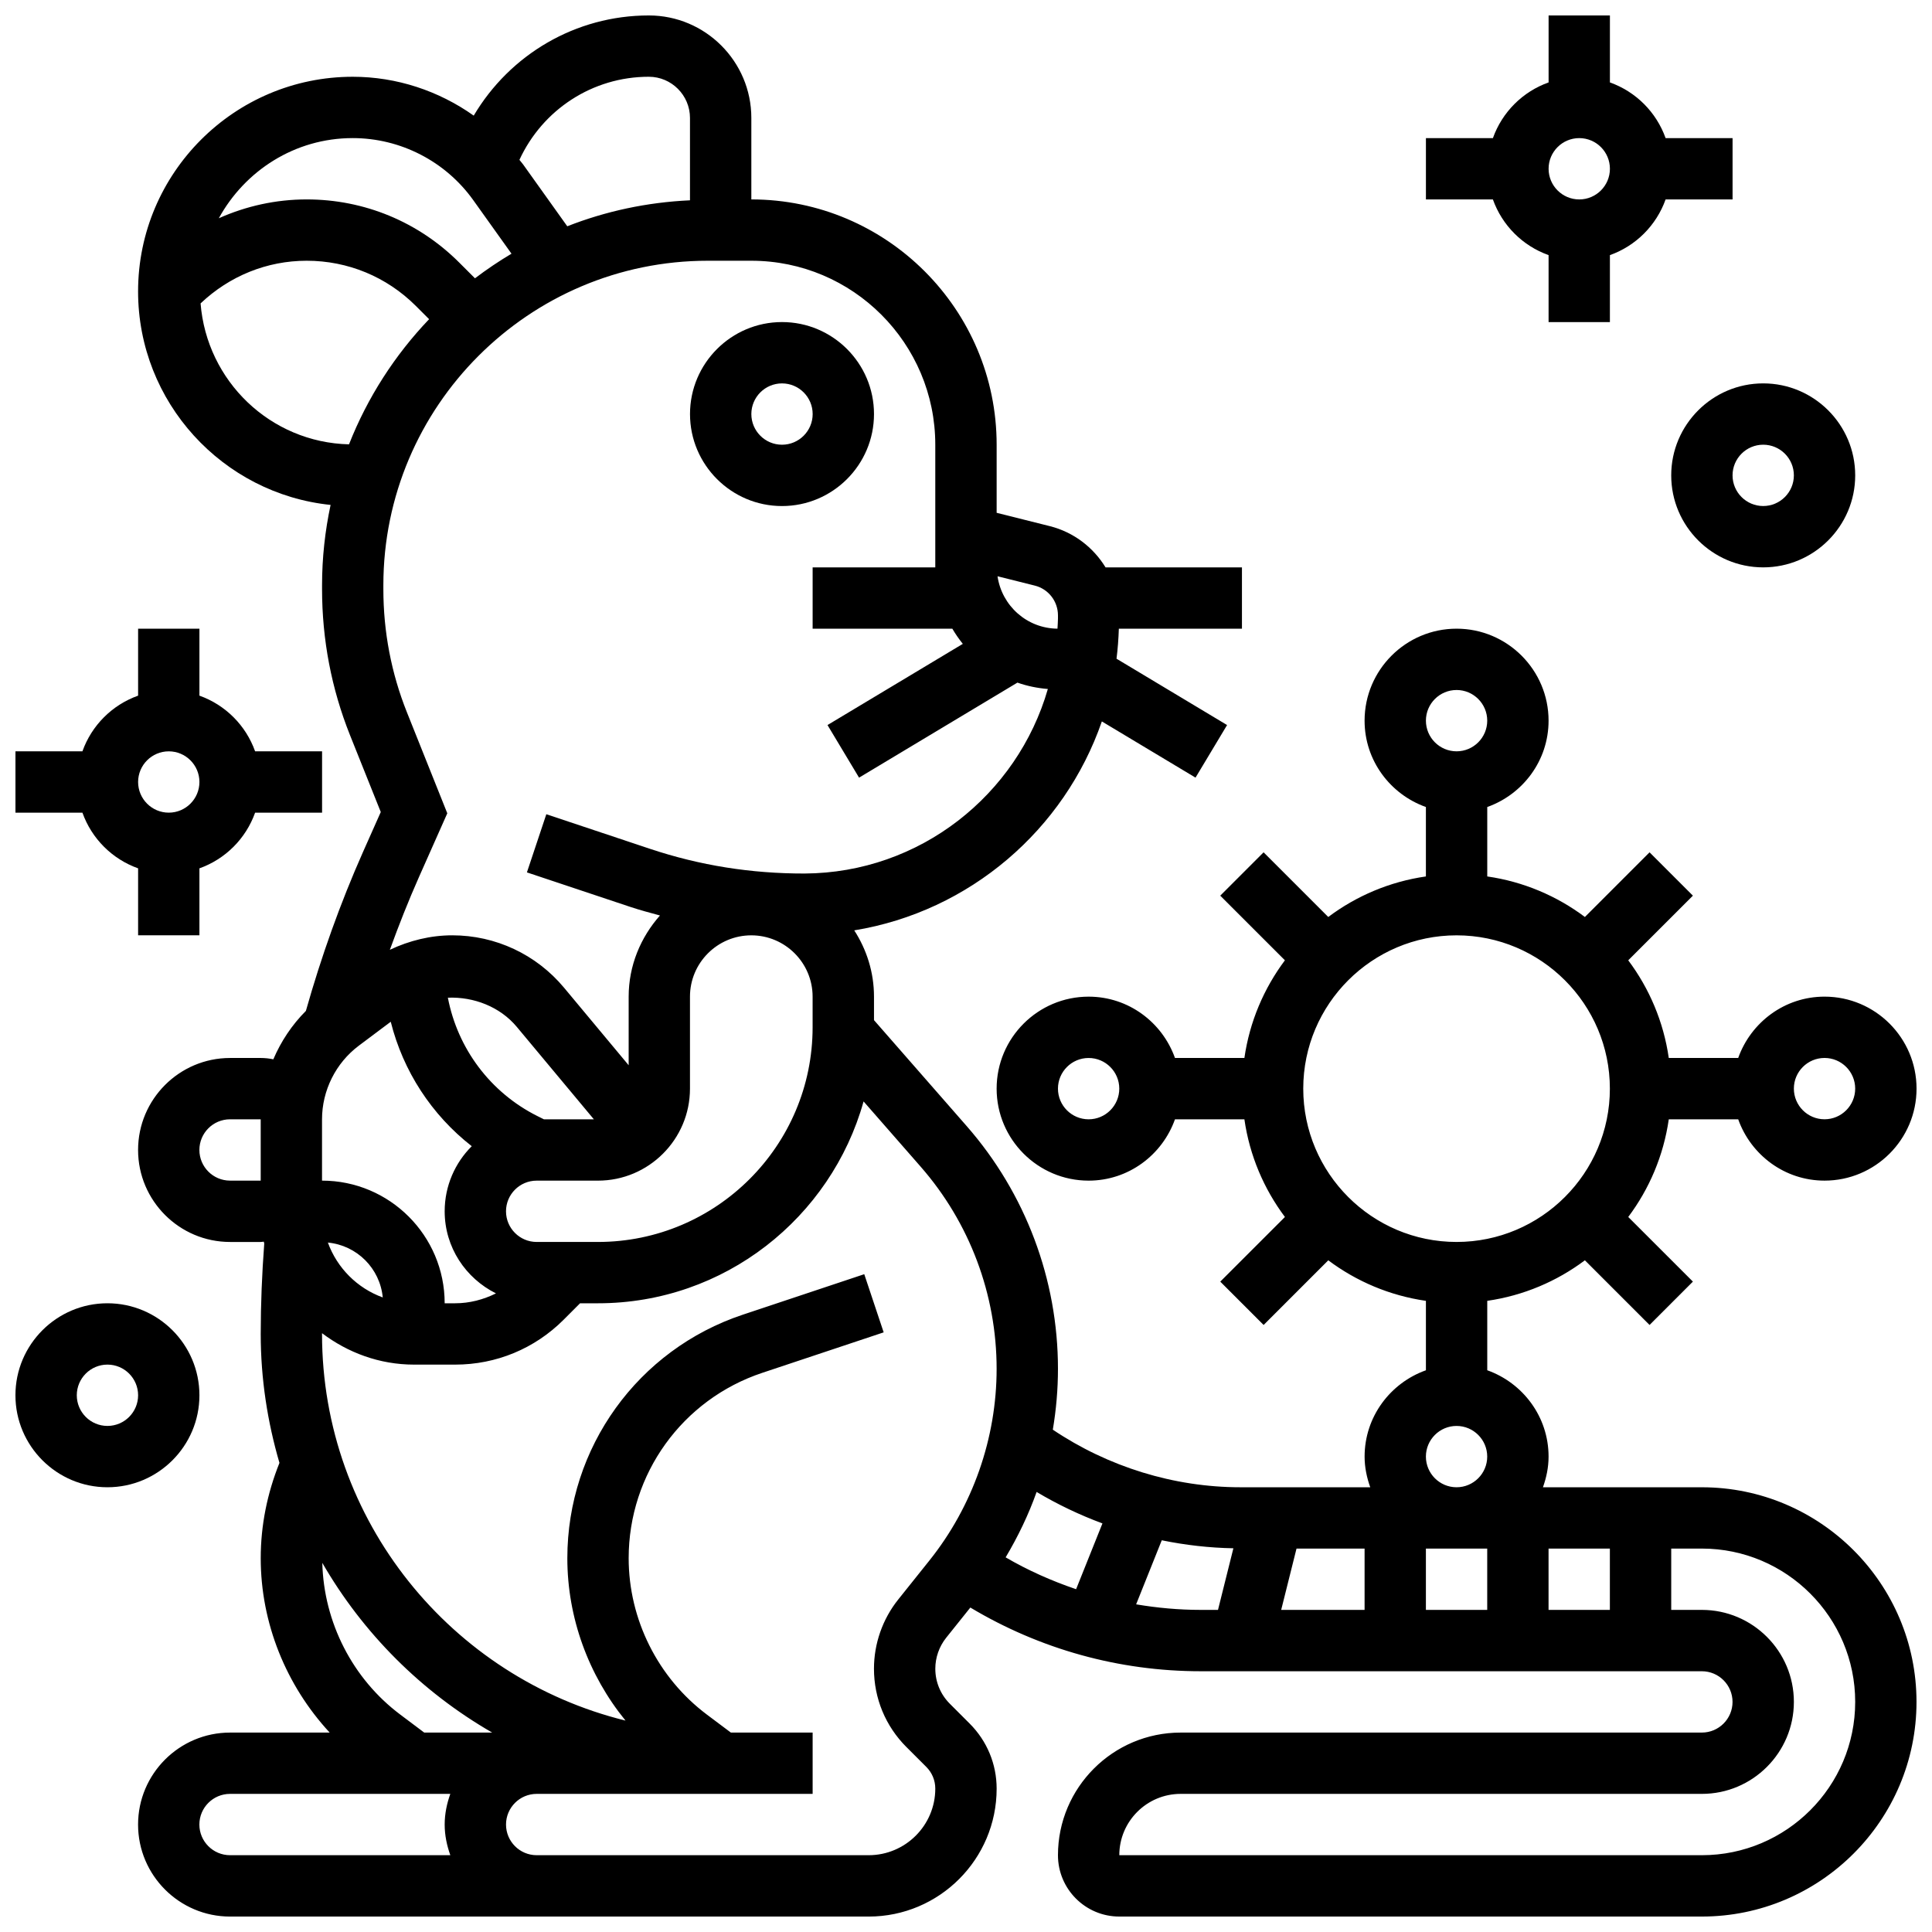
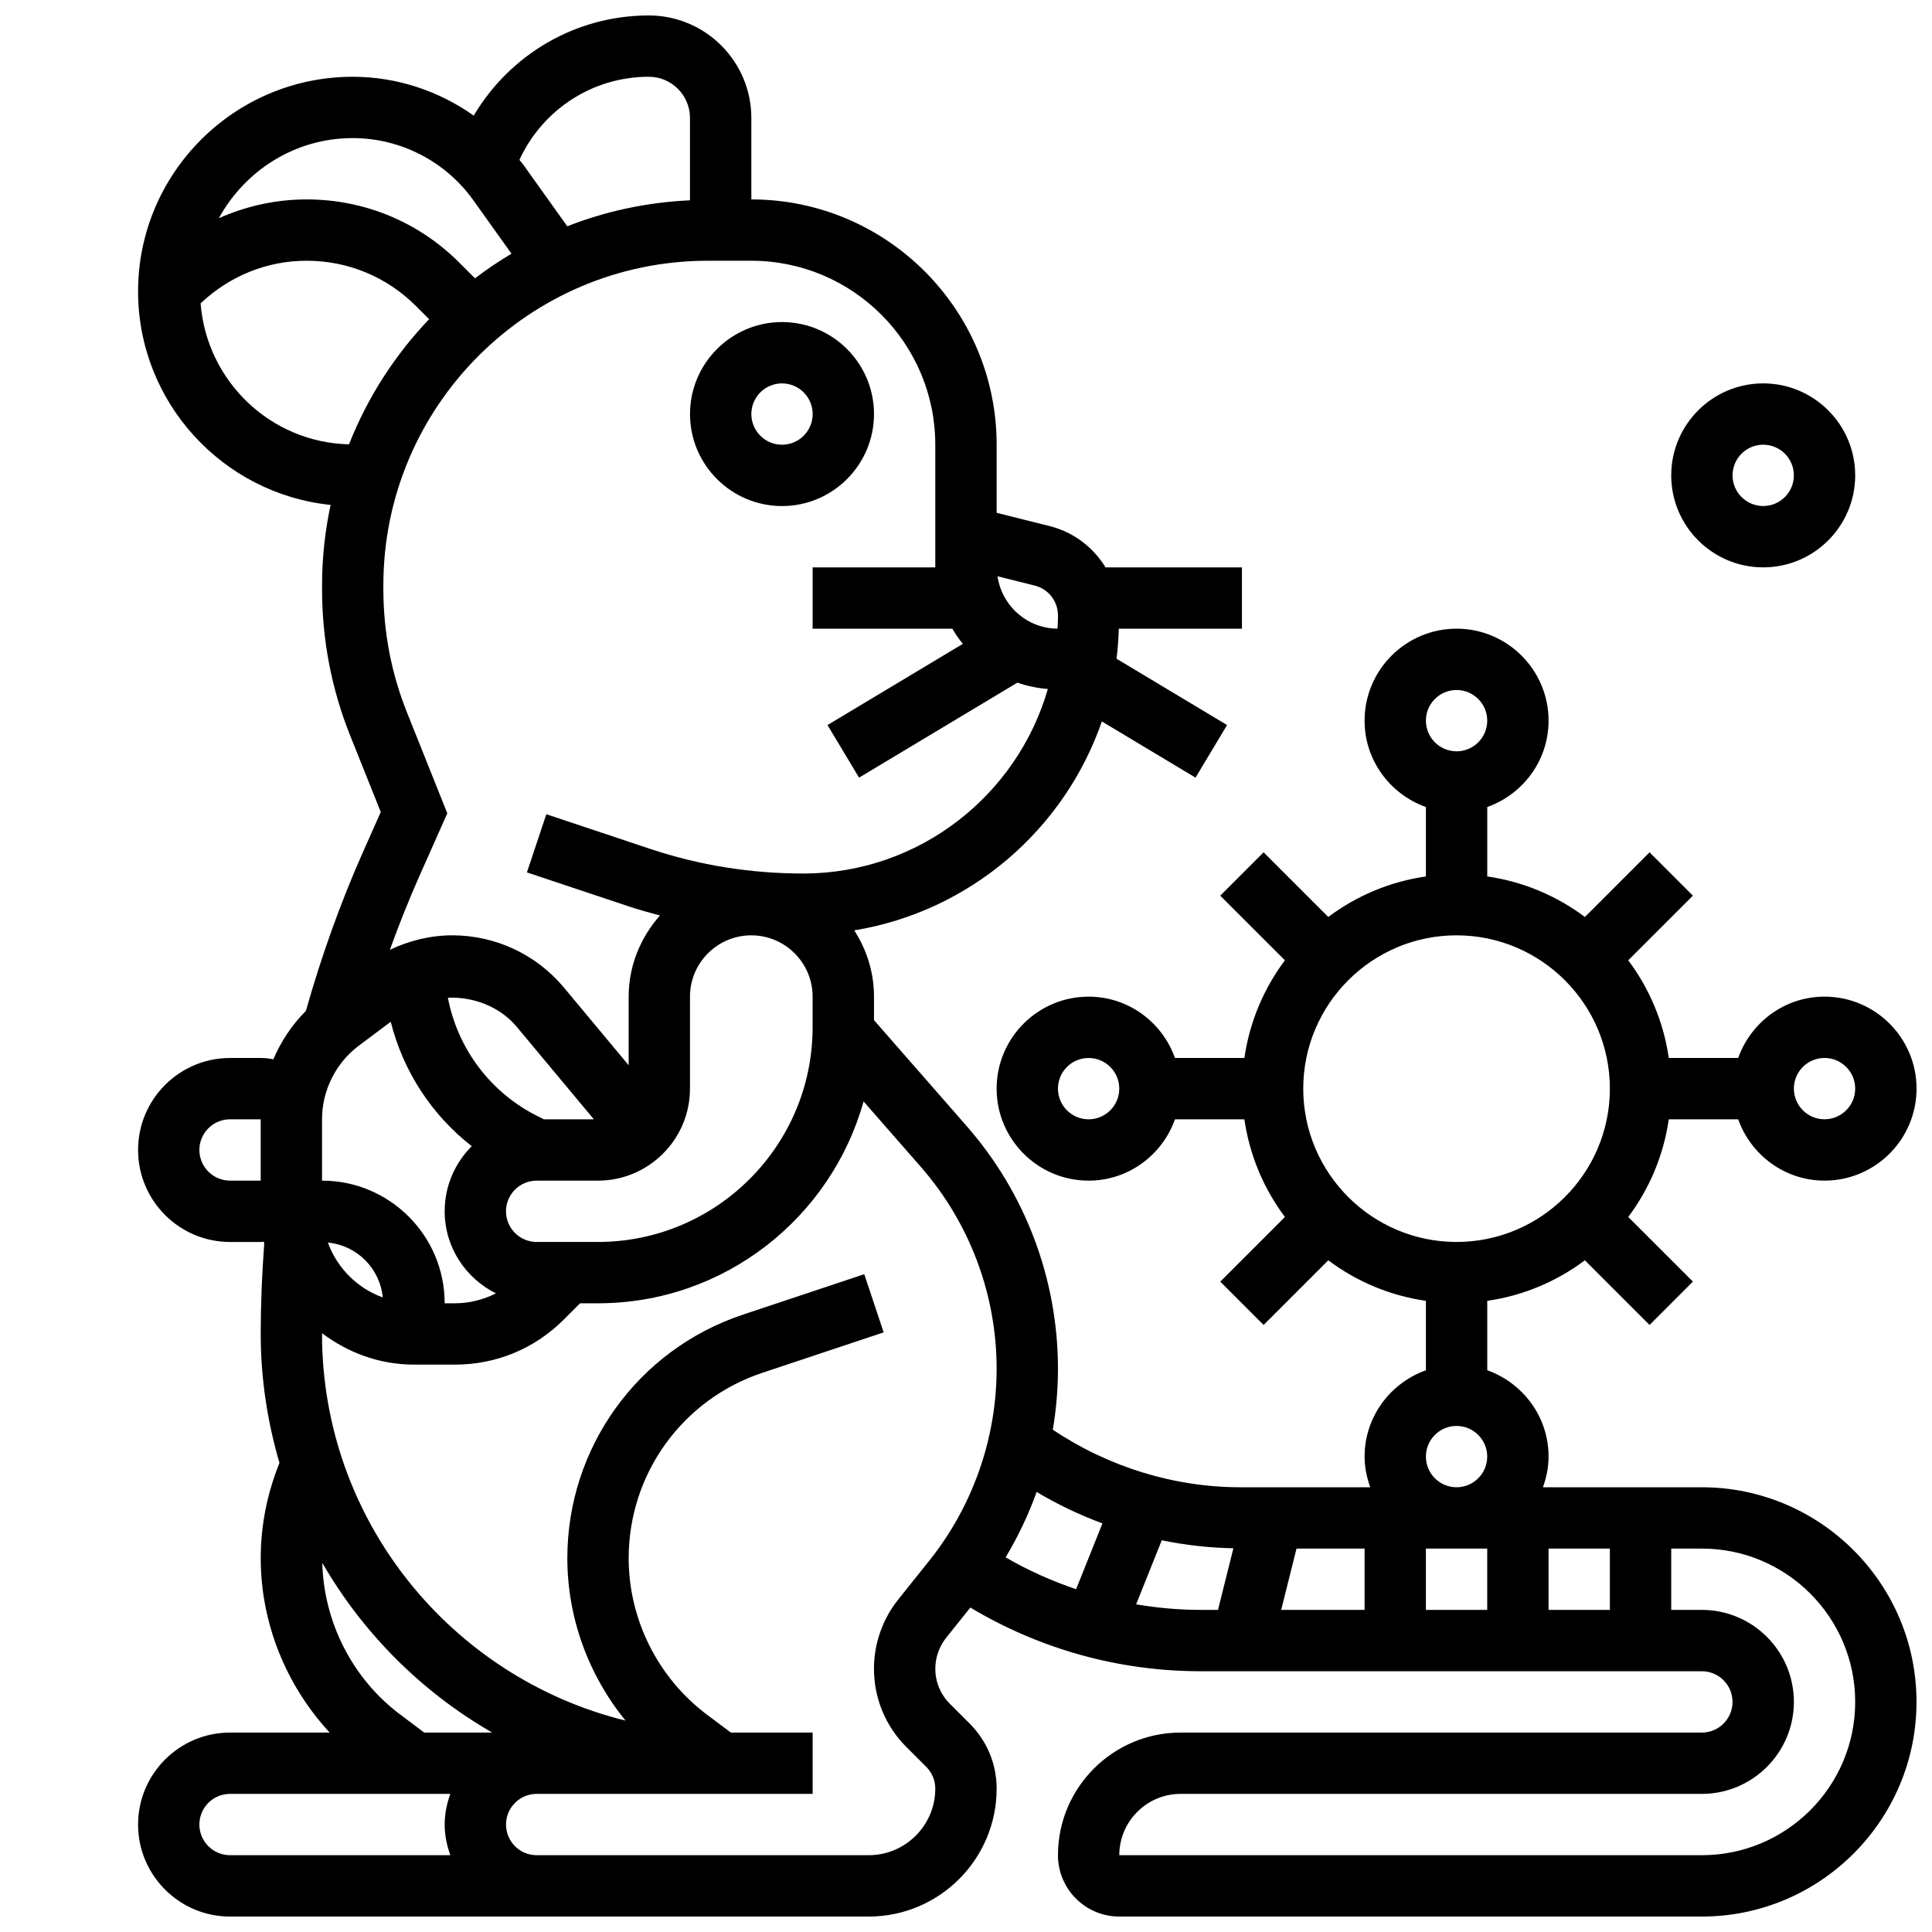
<svg xmlns="http://www.w3.org/2000/svg" width="800px" height="800px" version="1.1" viewBox="144 144 512 512">
  <defs>
    <clipPath id="d">
      <path d="m180 148.09h471.9v503.81h-471.9z" />
    </clipPath>
    <clipPath id="c">
      <path d="m521 148.09h83v81.906h-83z" />
    </clipPath>
    <clipPath id="b">
-       <path d="m148.09 489h48.906v50h-48.906z" />
-     </clipPath>
+       </clipPath>
    <clipPath id="a">
      <path d="m148.09 310h81.906v82h-81.906z" />
    </clipPath>
  </defs>
-   <path d="m326.86 253.73c0 13.441 10.938 24.379 24.379 24.379 13.441 0 24.379-10.938 24.379-24.379 0-13.441-10.938-24.379-24.379-24.379-13.441 0-24.379 10.938-24.379 24.379zm24.379-8.125c4.484 0 8.125 3.648 8.125 8.125 0 4.477-3.641 8.125-8.125 8.125-4.484 0-8.125-3.648-8.125-8.125 0-4.477 3.641-8.125 8.125-8.125z" />
+   <path d="m326.86 253.73c0 13.441 10.938 24.379 24.379 24.379 13.441 0 24.379-10.938 24.379-24.379 0-13.441-10.938-24.379-24.379-24.379-13.441 0-24.379 10.938-24.379 24.379zm24.379-8.125c4.484 0 8.125 3.648 8.125 8.125 0 4.477-3.641 8.125-8.125 8.125-4.484 0-8.125-3.648-8.125-8.125 0-4.477 3.641-8.125 8.125-8.125" />
  <g clip-path="url(#d)">
    <path d="m595.02 538.14h-42.125c0.91-2.551 1.492-5.266 1.492-8.125 0-10.578-6.816-19.52-16.25-22.883v-18.398c9.613-1.383 18.438-5.168 25.875-10.742l17.137 17.137 11.488-11.488-17.137-17.129c5.574-7.434 9.359-16.262 10.742-25.883h18.398c3.363 9.434 12.301 16.25 22.883 16.25 13.441 0 24.379-10.938 24.379-24.379s-10.938-24.379-24.379-24.379c-10.578 0-19.52 6.816-22.883 16.25l-18.398 0.004c-1.383-9.613-5.168-18.438-10.742-25.883l17.137-17.129-11.488-11.488-17.137 17.137c-7.438-5.574-16.262-9.359-25.875-10.742v-18.398c9.434-3.363 16.25-12.301 16.25-22.883 0-13.441-10.938-24.379-24.379-24.379-13.441 0-24.379 10.938-24.379 24.379 0 10.578 6.816 19.52 16.25 22.883v18.398c-9.613 1.383-18.438 5.168-25.875 10.742l-17.137-17.137-11.488 11.488 17.137 17.129c-5.57 7.445-9.355 16.27-10.738 25.883h-18.398c-3.363-9.434-12.301-16.25-22.883-16.25-13.441 0-24.379 10.938-24.379 24.379s10.938 24.379 24.379 24.379c10.578 0 19.52-6.816 22.883-16.25h18.398c1.383 9.613 5.168 18.438 10.742 25.883l-17.137 17.129 11.488 11.488 17.137-17.137c7.434 5.574 16.262 9.352 25.875 10.742v18.398c-9.434 3.363-16.25 12.301-16.25 22.883 0 2.859 0.586 5.574 1.496 8.125l-34.406-0.004c-17.648 0-35.098-5.43-49.715-15.262 0.895-5.312 1.363-10.711 1.363-16.129 0-23.656-8.582-46.48-24.148-64.277l-24.605-28.125v-6.223c0-6.484-1.957-12.488-5.234-17.566 30.625-5.016 55.695-26.676 65.617-55.371l24.824 14.895 8.363-13.938-29.301-17.578c0.332-2.617 0.527-5.273 0.617-7.957l32.625 0.004v-16.25h-36.145c-3.242-5.289-8.418-9.328-14.766-10.93l-14.098-3.535v-18.043c0-35.844-29.164-65.008-65.008-65.008v-21.59c0-14.977-12.188-27.164-27.164-27.164-19.414 0-36.812 10.359-46.406 26.547-9.273-6.574-20.438-10.297-32.066-10.297-31.359 0-56.883 25.516-56.883 56.883 0 29.383 22.402 53.633 51.016 56.582-1.465 6.867-2.262 13.977-2.262 21.273v1.023c0 13.391 2.496 26.418 7.402 38.703l8.16 20.387-4.715 10.598c-6.047 13.629-11.082 27.789-15.129 42.102-3.688 3.699-6.598 8.062-8.629 12.832-1.082-0.227-2.195-0.352-3.34-0.352h-8.125c-13.441 0-24.379 10.938-24.379 24.379s10.938 24.379 24.379 24.379h8.125c0.277 0 0.535-0.066 0.812-0.082 0.031 0.164 0.09 0.316 0.121 0.488-0.602 7.996-0.934 16.047-0.934 23.973 0 11.871 1.789 23.312 4.965 34.168-3.234 8.062-4.965 16.527-4.965 25.262 0 17.211 6.727 33.73 18.273 46.203l-26.398 0.004c-13.441 0-24.379 10.938-24.379 24.379s10.938 24.379 24.379 24.379h169.25c18.699-0.004 33.902-15.207 33.902-33.895 0-6.508-2.543-12.637-7.144-17.242l-5.266-5.266c-2.477-2.481-3.844-5.781-3.844-9.281 0-2.965 1.023-5.875 2.875-8.199l6.41-8.012c18.457 11.043 39.398 16.883 61.062 16.883h132.8c4.484 0 8.125 3.648 8.125 8.125 0 4.477-3.641 8.125-8.125 8.125l-138.14 0.004c-17.926 0-32.504 14.578-32.504 32.504 0 8.965 7.289 16.25 16.25 16.25h154.39c31.359 0 56.883-25.516 56.883-56.883 0-31.363-25.523-56.879-56.879-56.879zm-107.43 16.25h18.039v16.25h-22.102zm34.289 0h16.25v16.25h-16.25zm32.504 0h16.25v16.25h-16.25zm73.137-130.02c4.484 0 8.125 3.648 8.125 8.125s-3.641 8.125-8.125 8.125-8.125-3.648-8.125-8.125c-0.004-4.477 3.637-8.125 8.125-8.125zm-97.512-97.512c4.484 0 8.125 3.648 8.125 8.125 0 4.477-3.641 8.125-8.125 8.125s-8.125-3.648-8.125-8.125c-0.004-4.477 3.637-8.125 8.125-8.125zm-97.512 113.77c-4.484 0-8.125-3.648-8.125-8.125 0-4.477 3.641-8.125 8.125-8.125s8.125 3.648 8.125 8.125c0 4.477-3.641 8.125-8.125 8.125zm56.879-8.125c0-22.402 18.227-40.629 40.629-40.629 22.402 0 40.629 18.227 40.629 40.629s-18.227 40.629-40.629 40.629c-22.402 0-40.629-18.227-40.629-40.629zm32.504 97.512c0-4.477 3.641-8.125 8.125-8.125s8.125 3.648 8.125 8.125-3.641 8.125-8.125 8.125-8.125-3.648-8.125-8.125zm-85.719 17.703-6.981 17.438c-6.461-2.195-12.727-4.973-18.672-8.441 3.281-5.516 6.07-11.305 8.207-17.332 5.555 3.309 11.398 6.094 17.445 8.336zm-206.82-90.84v-16.25c0-7.629 3.641-14.926 9.742-19.504l8.469-6.348c3.281 13.082 10.816 24.664 21.469 32.977-4.426 4.414-7.176 10.516-7.176 17.254 0 9.555 5.574 17.754 13.594 21.754-3.328 1.648-6.977 2.621-10.805 2.621h-2.789c0-17.926-14.578-32.504-32.504-32.504zm16.098 30.961c-6.762-2.461-12.082-7.785-14.547-14.547 7.707 0.742 13.801 6.836 14.547 14.547zm42.703-47.211-1.715-0.852c-12.504-6.258-21.152-17.918-23.734-31.375 6.832-0.277 13.812 2.383 18.273 7.742l20.414 24.484zm-1.918 32.504c-4.484 0-8.125-3.648-8.125-8.125 0-4.477 3.641-8.125 8.125-8.125h16.25c13.441 0 24.379-10.938 24.379-24.379v-24.379c0-8.965 7.289-16.25 16.25-16.25 8.965 0 16.25 7.289 16.25 16.25v8.125c0 31.367-25.523 56.883-56.883 56.883zm138.15-166.07v0.895c0 0.895-0.098 1.762-0.129 2.648-8.102-0.066-14.75-6.086-15.887-13.887l9.891 2.477c3.59 0.902 6.117 4.144 6.125 7.867zm-32.512-45.207v32.504h-32.504v16.25h37.023c0.828 1.422 1.754 2.746 2.777 4.023l-35.859 21.516 8.363 13.938 41.969-25.184c2.559 0.902 5.258 1.461 8.062 1.691-8.086 28.051-33.902 48.746-64.48 48.902-14.113 0.023-27.734-2.129-40.996-6.559l-27.434-9.156-5.144 15.414 27.434 9.156c2.594 0.863 5.207 1.551 7.824 2.266-5.09 5.758-8.293 13.234-8.293 21.508v18.18l-17.137-20.566c-7.356-8.812-18.137-13.867-29.613-13.867-5.719 0-11.375 1.391-16.535 3.836 2.371-6.523 4.918-12.984 7.727-19.309l7.492-16.863-10.695-26.758c-4.141-10.355-6.246-21.344-6.246-32.664v-1.023c0-47.414 38.574-85.988 85.98-85.988h11.531c26.887 0 48.754 21.867 48.754 48.754zm-75.918-97.512c6.012 0 10.91 4.902 10.91 10.914v21.828c-11.426 0.527-22.363 2.894-32.52 6.883l-11.703-16.391c-0.301-0.422-0.668-0.797-0.977-1.211 6.125-13.293 19.367-22.023 34.289-22.023zm-78.473 16.254c12.652 0 24.582 6.144 31.941 16.43l10.141 14.203c-3.356 2-6.582 4.176-9.68 6.523l-4.168-4.168c-10.797-10.789-25.156-16.738-40.426-16.738-8.164 0-16.047 1.758-23.289 4.992 6.91-12.59 20.137-21.242 35.48-21.242zm-0.977 81.16c-20.859-0.504-37.703-16.781-39.336-37.348 7.637-7.246 17.551-11.309 28.121-11.309 10.93 0 21.199 4.258 28.938 11.984l3.504 3.504c-9.078 9.508-16.328 20.738-21.227 33.168zm-31.527 195.12c-4.484 0-8.125-3.648-8.125-8.125 0-4.477 3.641-8.125 8.125-8.125h8.125v16.25zm45.09 141.49c-12.637-9.484-20.25-24.434-20.641-40.191 10.773 18.672 26.328 34.211 45.008 44.969h-18.008zm-53.219 29.156c0-4.477 3.641-8.125 8.125-8.125h58.375c-0.906 2.547-1.492 5.262-1.492 8.125 0 2.859 0.586 5.574 1.496 8.125h-58.375c-4.488 0-8.129-3.648-8.129-8.125zm187.38-20.535 5.266 5.266c1.535 1.535 2.379 3.582 2.379 5.754 0 9.727-7.922 17.641-17.648 17.641h-87.988c-4.484 0-8.125-3.648-8.125-8.125 0-4.477 3.641-8.125 8.125-8.125h73.133v-16.25h-21.672l-6.371-4.777c-12.969-9.742-20.711-25.219-20.711-41.434 0-22.332 14.23-42.066 35.406-49.121l32.172-10.727-5.144-15.414-32.172 10.727c-27.816 9.266-46.516 35.203-46.516 64.535 0 15.766 5.598 30.992 15.414 43.035-46.09-11.352-80.422-52.922-80.422-102.46v-0.203c6.82 5.148 15.199 8.328 24.379 8.328h10.914c10.855 0 21.062-4.227 28.734-11.895l4.348-4.359h4.762c33.52 0 61.766-22.688 70.379-53.492l15.129 17.293c12.977 14.828 20.129 33.852 20.129 53.566 0 18.406-6.332 36.453-17.828 50.82l-8.238 10.305c-4.156 5.191-6.438 11.707-6.438 18.348 0 7.84 3.055 15.219 8.605 20.77zm60.871-37.82 6.793-16.977c6.242 1.277 12.594 2.008 18.98 2.121l-4.078 16.328h-4.566c-5.793 0-11.504-0.527-17.129-1.473zm149.93 66.48h-154.39c0-8.965 7.289-16.25 16.25-16.25h138.14c13.441 0 24.379-10.938 24.379-24.379 0-13.441-10.938-24.379-24.379-24.379h-8.125v-16.25h8.125c22.402 0 40.629 18.227 40.629 40.629 0.004 22.402-18.223 40.629-40.625 40.629z" />
  </g>
  <g clip-path="url(#c)">
-     <path d="m554.39 211.61v17.746h16.25l0.004-17.746c6.883-2.453 12.301-7.875 14.758-14.758h17.746v-16.25h-17.746c-2.457-6.883-7.875-12.305-14.758-14.758v-17.746h-16.25v17.746c-6.887 2.453-12.305 7.875-14.758 14.758h-17.75v16.25h17.746c2.457 6.883 7.875 12.305 14.758 14.758zm8.129-31.008c4.484 0 8.125 3.648 8.125 8.125 0 4.477-3.641 8.125-8.125 8.125s-8.125-3.648-8.125-8.125c-0.004-4.477 3.637-8.125 8.125-8.125z" />
-   </g>
+     </g>
  <path d="m586.89 269.98c0 13.441 10.938 24.379 24.379 24.379 13.441 0 24.379-10.938 24.379-24.379s-10.938-24.379-24.379-24.379c-13.441 0-24.379 10.938-24.379 24.379zm24.379-8.129c4.484 0 8.125 3.648 8.125 8.125 0 4.477-3.641 8.125-8.125 8.125-4.484 0-8.125-3.648-8.125-8.125 0-4.477 3.641-8.125 8.125-8.125z" />
  <g clip-path="url(#b)">
    <path d="m196.85 513.76c0-13.441-10.938-24.379-24.379-24.379s-24.379 10.938-24.379 24.379c0 13.441 10.938 24.379 24.379 24.379s24.379-10.938 24.379-24.379zm-24.375 8.125c-4.484 0-8.125-3.648-8.125-8.125 0-4.477 3.641-8.125 8.125-8.125s8.125 3.648 8.125 8.125c0 4.477-3.641 8.125-8.125 8.125z" />
  </g>
  <g clip-path="url(#a)">
-     <path d="m180.6 374.12v17.746h16.25v-17.746c6.883-2.453 12.305-7.875 14.758-14.758h17.746v-16.25h-17.746c-2.453-6.883-7.875-12.305-14.758-14.758v-17.746h-16.25v17.746c-6.883 2.453-12.305 7.875-14.758 14.758h-17.746v16.25h17.746c2.453 6.883 7.875 12.305 14.758 14.758zm8.125-31.008c4.484 0 8.125 3.648 8.125 8.125 0 4.477-3.641 8.125-8.125 8.125s-8.125-3.648-8.125-8.125c0-4.477 3.641-8.125 8.125-8.125z" />
-   </g>
+     </g>
</svg>